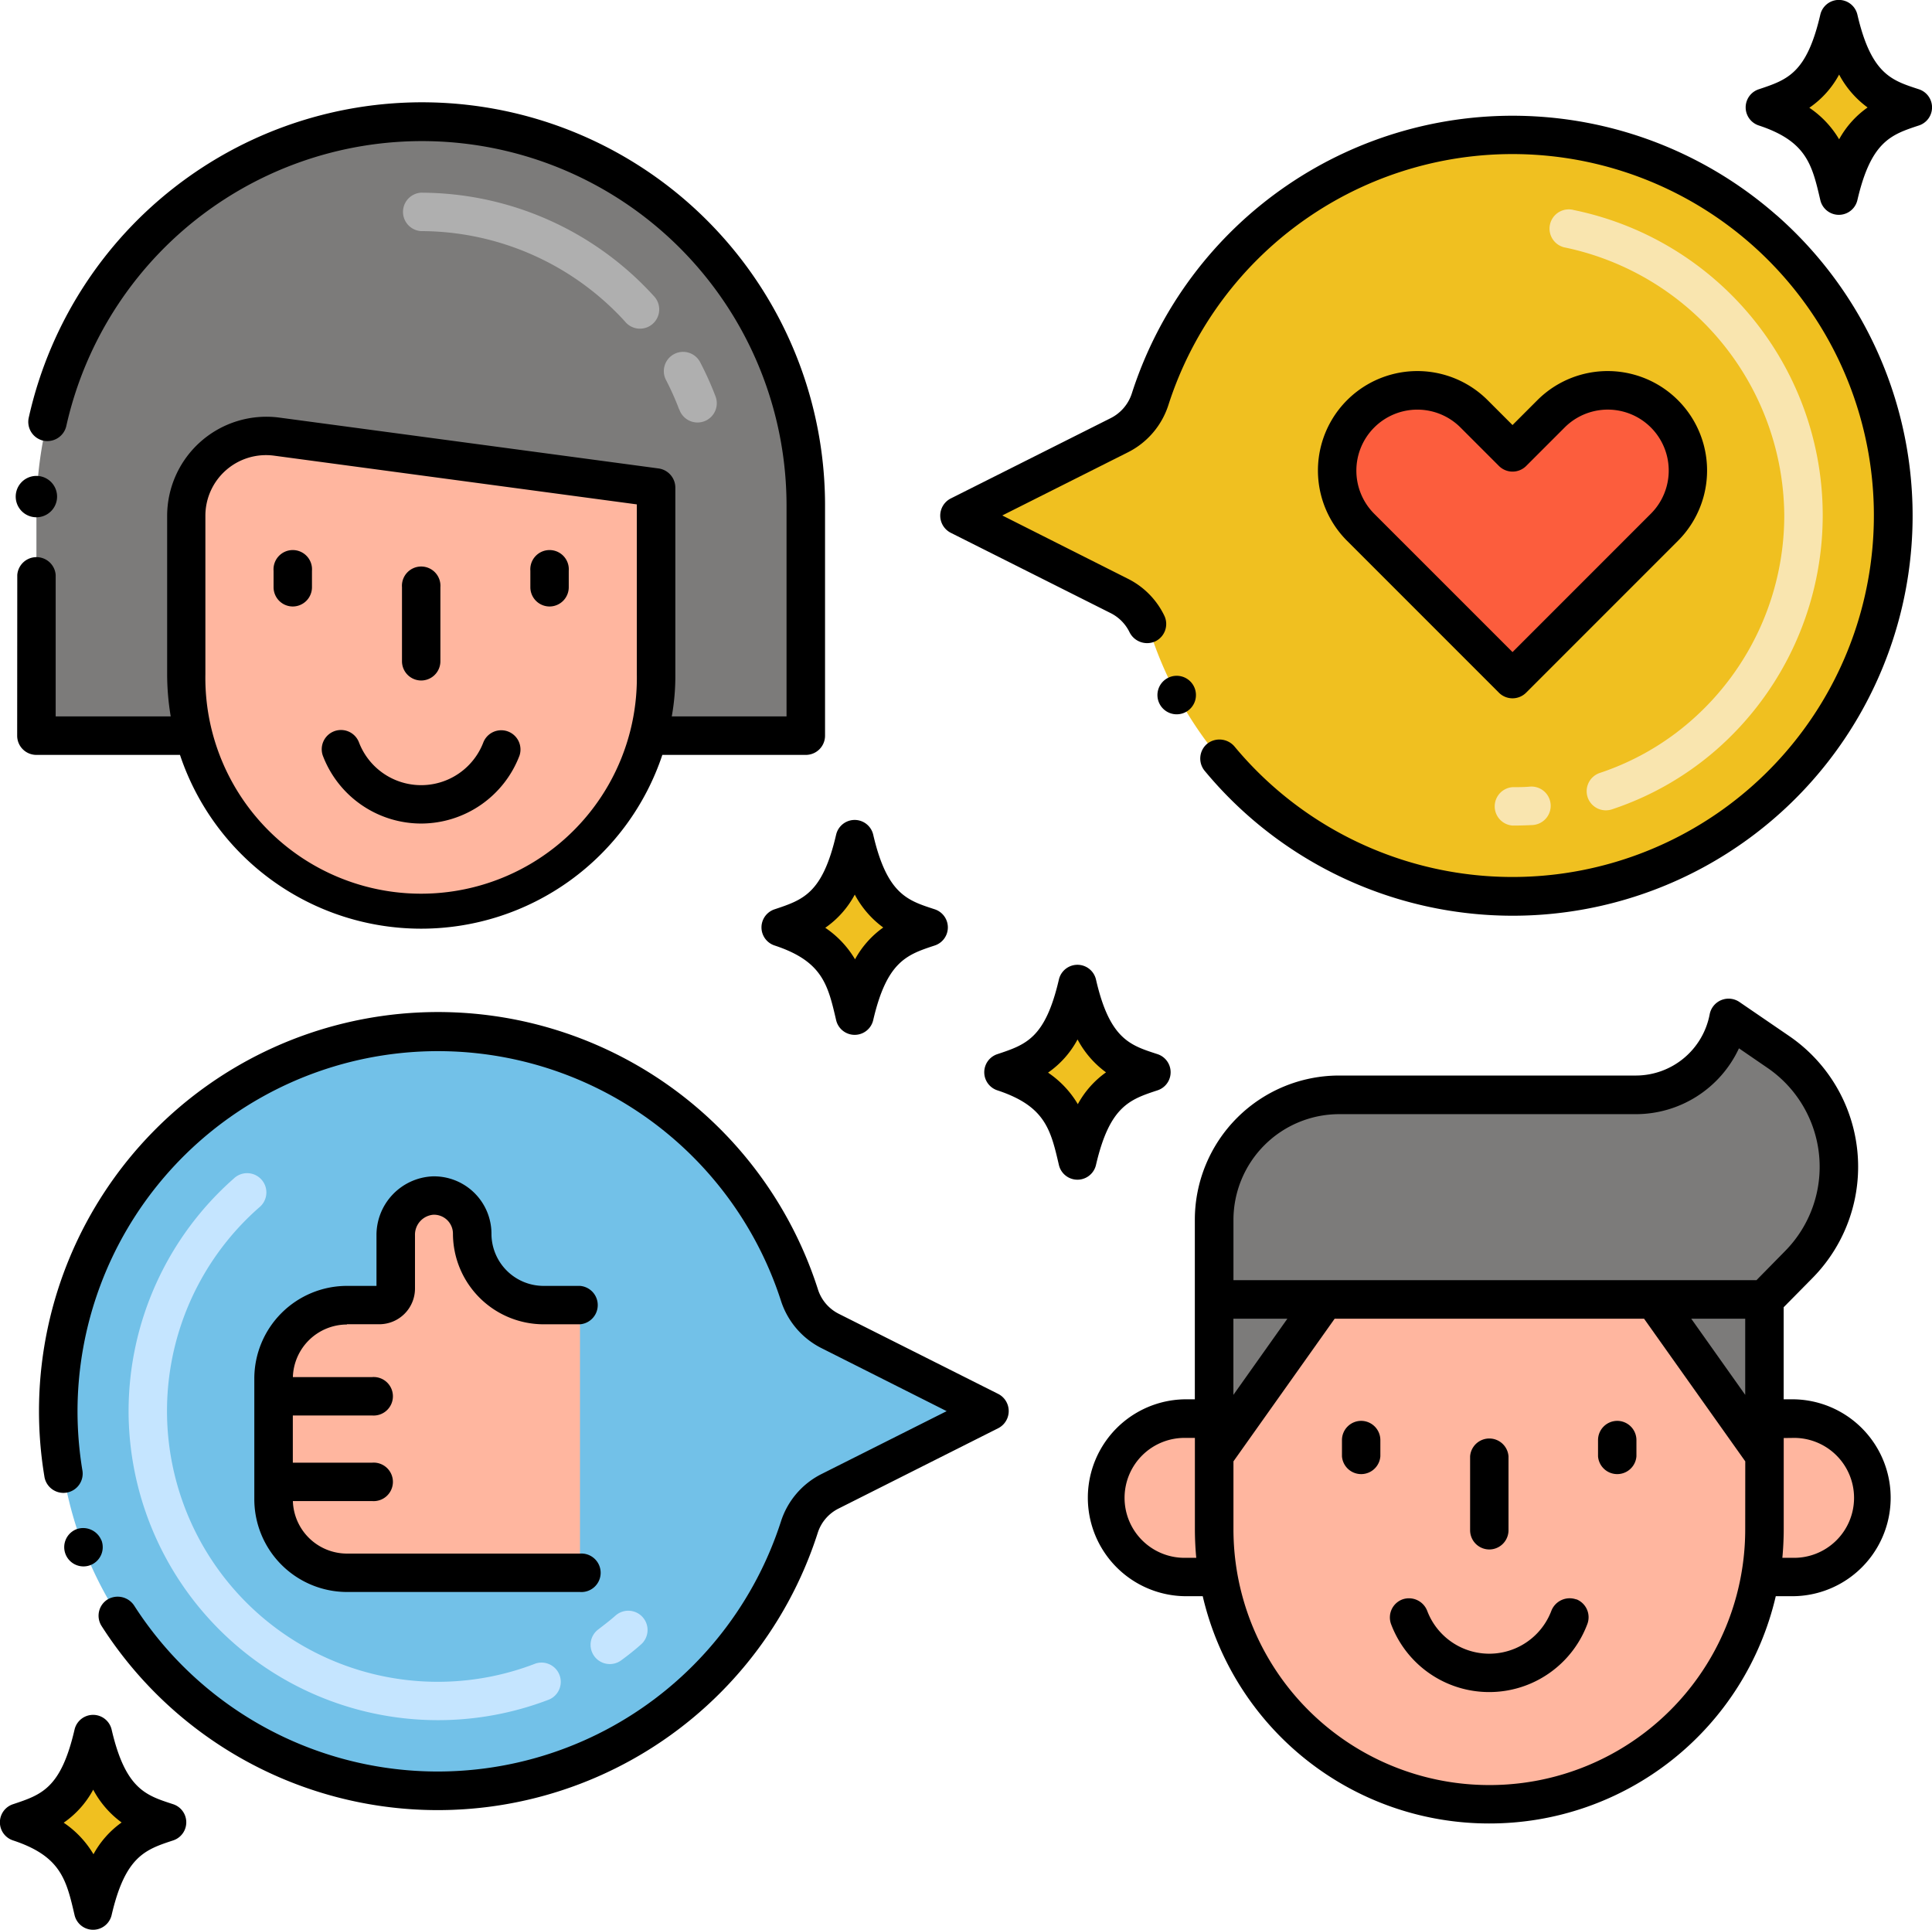
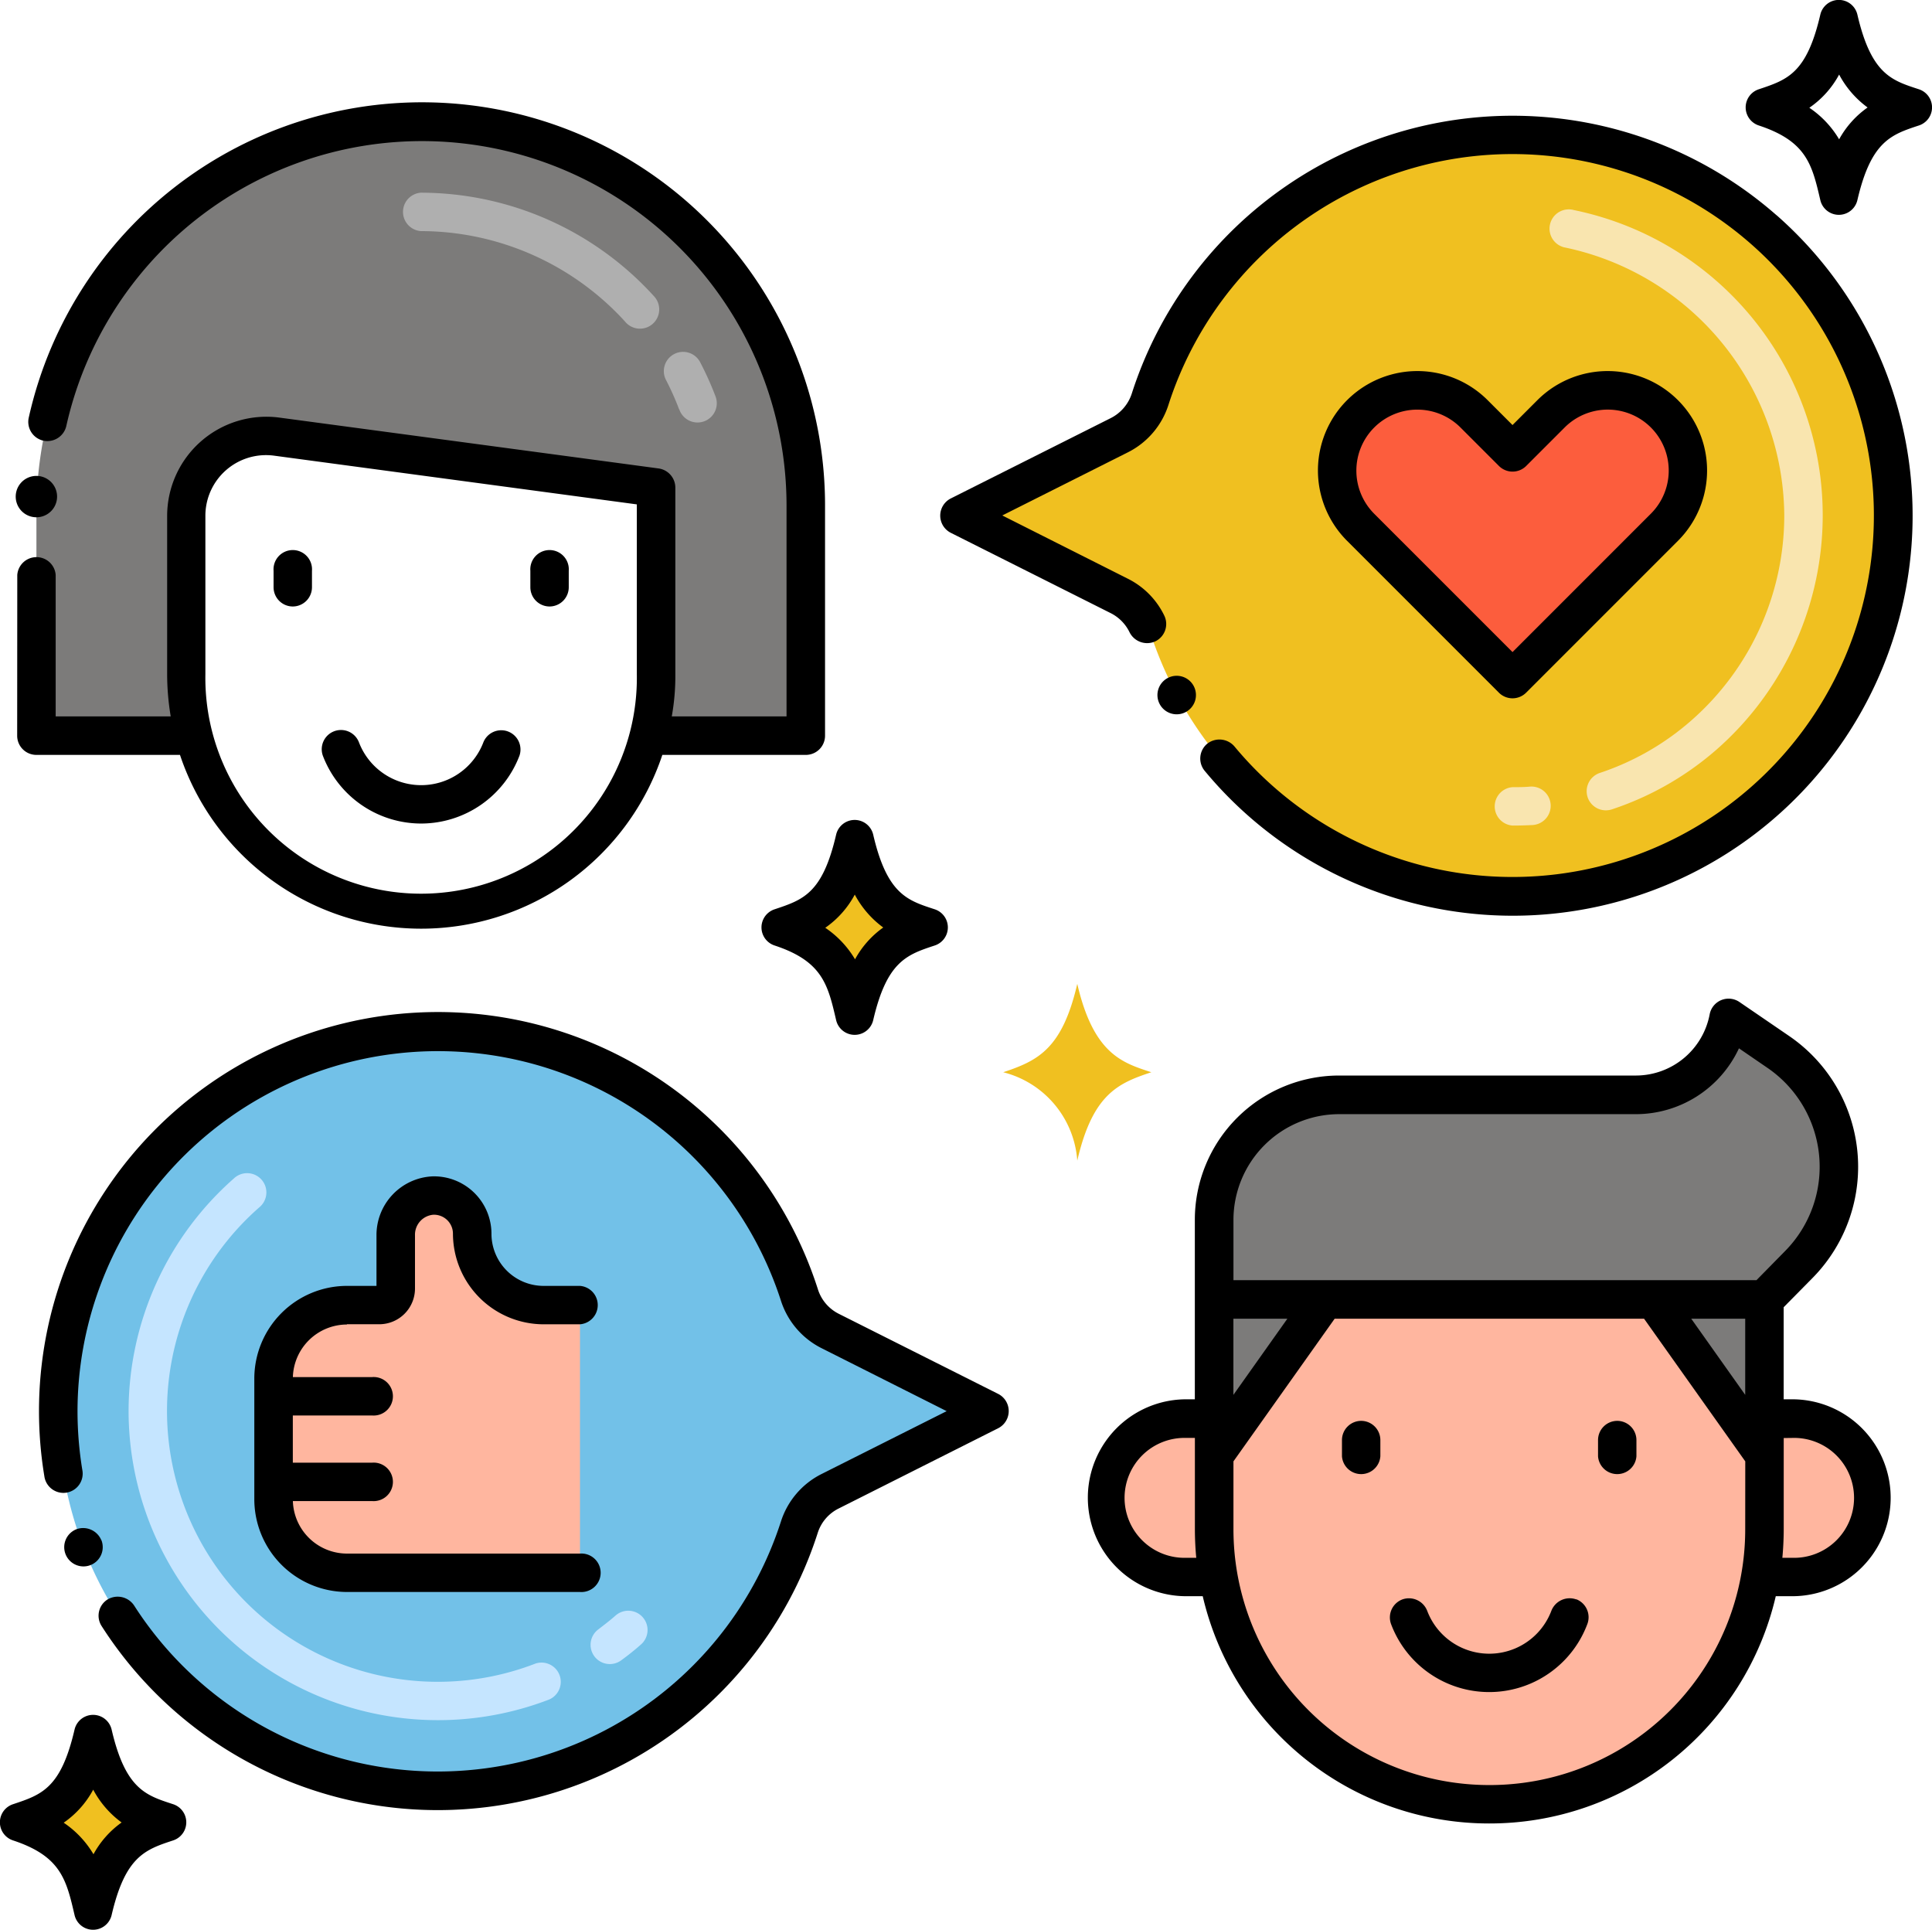
<svg xmlns="http://www.w3.org/2000/svg" width="35.219" height="35.172" viewBox="0 0 35.219 35.172">
  <g id="testimonials" transform="translate(-2.515 -2.679)">
    <path id="Path_2426" data-name="Path 2426" d="M160.266,175.066a1.441,1.441,0,0,1-1.443,1.443h-.584a5.015,5.015,0,0,1-9.878,0h-.584a1.443,1.443,0,0,1,0-2.887h.507v.667l2.014-2.839h6l2.014,2.839v-.667h.507a1.442,1.442,0,0,1,1.443,1.444Z" transform="translate(-123.638 -145.088)" fill="#ffb69f" />
    <path id="Path_2427" data-name="Path 2427" d="M141.819,32.366a6.939,6.939,0,1,0-11.186-7.335,1.112,1.112,0,0,1-.558.656l-2.918,1.467,2.918,1.467a1.113,1.113,0,0,1,.558.657,6.95,6.95,0,0,0,11.186,3.089Z" transform="translate(-107.151 -15.076)" fill="#f0c020" />
    <path id="Path_2428" data-name="Path 2428" d="M21.272,25.534V29.7H18.4a4.217,4.217,0,0,0,.148-1.115V25.183l-6.927-.93A1.454,1.454,0,0,0,9.977,25.7V28.59a4.322,4.322,0,0,0,.148,1.115H7.247V25.691a7.12,7.12,0,0,1,6.91-7.172,7.01,7.01,0,0,1,7.115,7.015Z" transform="translate(-4.068 -13.617)" fill="#7c7b7a" />
-     <path id="Path_2429" data-name="Path 2429" d="M28.341,59.31A1.454,1.454,0,0,0,26.7,60.752v2.895a4.284,4.284,0,0,0,8.42,1.115,4.217,4.217,0,0,0,.148-1.115V60.24Z" transform="translate(-20.791 -48.674)" fill="#ffb69f" />
    <path id="Path_2430" data-name="Path 2430" d="M170.517,135.514l-.908-.622a1.722,1.722,0,0,1-1.691,1.4h-5.411a2.278,2.278,0,0,0-2.277,2.277v4.291l2.014-2.839h6l2.014,2.839v-2.84l.627-.636a2.536,2.536,0,0,0-.372-3.872Z" transform="translate(-135.583 -113.66)" fill="#7c7b7a" />
    <path id="Path_2431" data-name="Path 2431" d="M12.43,138.35a6.922,6.922,0,1,0,11.159,7.318,1.11,1.11,0,0,1,.557-.655l2.911-1.463-2.911-1.463a1.11,1.11,0,0,1-.557-.655A6.922,6.922,0,0,0,12.43,138.35Z" transform="translate(-6.501 -115.153)" fill="#72c1e8" />
    <g id="Group_754" data-name="Group 754" transform="translate(2.861 3.025)">
      <path id="Path_2432" data-name="Path 2432" d="M7.684,229.5c-.517-.171-1.051-.32-1.35-1.611-.276,1.189-.718,1.4-1.35,1.611a1.793,1.793,0,0,1,1.35,1.611C6.616,229.893,7.083,229.7,7.684,229.5Z" transform="translate(-4.983 -196.631)" fill="#f0c020" />
      <path id="Path_2433" data-name="Path 2433" d="M106.623,113.264c-.517-.171-1.051-.32-1.35-1.611-.276,1.189-.718,1.4-1.35,1.611a1.794,1.794,0,0,1,1.35,1.611C105.555,113.658,106.022,113.463,106.623,113.264Z" transform="translate(-90.038 -96.707)" fill="#f0c020" />
      <path id="Path_2434" data-name="Path 2434" d="M135.534,132.077c-.517-.171-1.051-.32-1.35-1.611-.276,1.189-.718,1.4-1.35,1.611a1.793,1.793,0,0,1,1.35,1.611C134.466,132.47,134.933,132.276,135.534,132.077Z" transform="translate(-114.892 -112.88)" fill="#f0c020" />
-       <path id="Path_2435" data-name="Path 2435" d="M234.473,6.756c-.517-.171-1.051-.32-1.35-1.611-.276,1.189-.718,1.4-1.35,1.611a1.793,1.793,0,0,1,1.35,1.611C233.4,7.15,233.872,6.955,234.473,6.756Z" transform="translate(-199.947 -5.145)" fill="#f0c020" />
    </g>
    <path id="Path_2436" data-name="Path 2436" d="M39.39,159.944h.589a.3.3,0,0,0,.3-.3v-.971a.716.716,0,0,1,.676-.726.7.7,0,0,1,.718.7,1.3,1.3,0,0,0,1.3,1.3h.664v4.881H39.39a1.339,1.339,0,0,1-1.339-1.339v-2.2a1.339,1.339,0,0,1,1.339-1.339Z" transform="translate(-30.549 -133.479)" fill="#ffb69f" />
    <path id="Path_2437" data-name="Path 2437" d="M182.188,55.873l-2.768,2.768-2.768-2.768a1.462,1.462,0,1,1,2.067-2.067l.7.7.7-.7a1.461,1.461,0,1,1,2.066,2.067Z" transform="translate(-149.333 -43.585)" fill="#fc5d3d" />
    <path id="Path_2438" data-name="Path 2438" d="M196.851,41.121a.351.351,0,0,1,0-.7c.1,0,.206,0,.308-.009a.351.351,0,1,1,.042.7C197.085,41.118,196.967,41.121,196.851,41.121Zm1.37-.515a.351.351,0,0,1,.221-.444,4.84,4.84,0,0,0,1.677-.964,4.97,4.97,0,0,0,1.686-3.724,5.026,5.026,0,0,0-3.988-4.887.351.351,0,1,1,.154-.684,5.679,5.679,0,0,1,2.612,9.822,5.54,5.54,0,0,1-1.918,1.1.351.351,0,0,1-.445-.221Z" transform="translate(-166.764 -23.395)" fill="#f9e5af" />
    <path id="Path_2439" data-name="Path 2439" d="M59.742,31.622a5.011,5.011,0,0,0-.236-.53.351.351,0,1,1,.623-.323,5.688,5.688,0,0,1,.27.6.351.351,0,1,1-.656.248Zm-.984-1.6a5.046,5.046,0,0,0-3.726-1.652.351.351,0,0,1,0-.7,5.748,5.748,0,0,1,4.246,1.882.351.351,0,1,1-.519.472Z" transform="translate(-44.846 -21.479)" fill="#afafaf" />
    <path id="Path_2440" data-name="Path 2440" d="M19.22,159.456a5.655,5.655,0,0,1,1.918-4.238.351.351,0,1,1,.464.526,4.936,4.936,0,0,0,5.037,8.314.351.351,0,0,1,.25.655,5.641,5.641,0,0,1-7.669-5.258Zm8.49,4.469a.351.351,0,0,1,.075-.491c.1-.077.208-.159.306-.245a.351.351,0,1,1,.461.529c-.112.1-.231.193-.351.281A.351.351,0,0,1,27.71,163.925Z" transform="translate(-14.361 -131.059)" fill="#c5e5ff" />
    <path id="Path_2441" data-name="Path 2441" d="M3.874,229.066a.347.347,0,0,0,.676,0c.249-1.072.615-1.193,1.121-1.36a.347.347,0,0,0,0-.66c-.487-.16-.867-.264-1.121-1.36a.347.347,0,0,0-.676,0c-.249,1.072-.6,1.186-1.121,1.36a.347.347,0,0,0,0,.66c.872.288.971.715,1.121,1.36Zm.339-2.287a1.77,1.77,0,0,0,.519.6,1.718,1.718,0,0,0-.513.579,1.8,1.8,0,0,0-.543-.575,1.72,1.72,0,0,0,.537-.6Z" transform="translate(0 -191.483)" />
    <path id="Path_2442" data-name="Path 2442" d="M104.606,110.815c-.487-.16-.867-.264-1.121-1.36a.347.347,0,0,0-.676,0c-.249,1.072-.6,1.186-1.121,1.36a.347.347,0,0,0,0,.66c.873.288.971.715,1.121,1.36a.347.347,0,0,0,.676,0c.249-1.072.615-1.193,1.121-1.36a.347.347,0,0,0,0-.66Zm-1.452.912a1.8,1.8,0,0,0-.543-.575,1.721,1.721,0,0,0,.538-.605,1.77,1.77,0,0,0,.519.6,1.717,1.717,0,0,0-.514.579Z" transform="translate(-85.052 -91.563)" />
-     <path id="Path_2443" data-name="Path 2443" d="M132.4,128.267a.347.347,0,0,0-.676,0c-.249,1.072-.6,1.186-1.121,1.36a.347.347,0,0,0,0,.66c.872.288.971.715,1.121,1.36a.347.347,0,0,0,.676,0c.249-1.072.615-1.193,1.121-1.36a.347.347,0,0,0,0-.66C133.031,129.467,132.651,129.363,132.4,128.267Zm-.331,2.272a1.8,1.8,0,0,0-.543-.575,1.721,1.721,0,0,0,.538-.605,1.77,1.77,0,0,0,.519.6,1.716,1.716,0,0,0-.514.58Z" transform="translate(-109.906 -107.735)" />
    <path id="Path_2444" data-name="Path 2444" d="M232.454,4.306c-.487-.16-.867-.264-1.121-1.36a.347.347,0,0,0-.676,0c-.249,1.072-.6,1.186-1.121,1.36a.347.347,0,0,0,0,.66c.872.288.971.715,1.121,1.36a.347.347,0,0,0,.676,0c.249-1.072.615-1.193,1.121-1.36a.347.347,0,0,0,0-.66ZM231,5.218a1.8,1.8,0,0,0-.543-.575A1.72,1.72,0,0,0,231,4.038a1.772,1.772,0,0,0,.519.6A1.718,1.718,0,0,0,231,5.218Z" transform="translate(-194.959 0)" />
    <path id="Path_2445" data-name="Path 2445" d="M153.06,90.488a.351.351,0,1,0,.474.145A.351.351,0,0,0,153.06,90.488Z" transform="translate(-129.259 -75.451)" />
    <path id="Path_2446" data-name="Path 2446" d="M139.905,19.528a7.29,7.29,0,0,0-11.752,3.246.765.765,0,0,1-.382.45l-2.919,1.466a.351.351,0,0,0,0,.626l2.919,1.466a.762.762,0,0,1,.341.349.358.358,0,0,0,.469.163.351.351,0,0,0,.163-.469,1.462,1.462,0,0,0-.658-.669L125.791,25l2.294-1.153a1.465,1.465,0,0,0,.735-.863,6.588,6.588,0,1,1,1.2,6.222.361.361,0,0,0-.494-.045.351.351,0,0,0-.045.494,7.29,7.29,0,1,0,10.422-10.13Z" transform="translate(-105.005 -12.926)" />
    <path id="Path_2447" data-name="Path 2447" d="M4.75,27.565a.35.35,0,0,0,.351.351H7.718a4.635,4.635,0,0,0,8.793,0h2.615a.35.35,0,0,0,.351-.351V23.394A7.346,7.346,0,0,0,4.962,21.765a.351.351,0,0,0,.258.422.354.354,0,0,0,.424-.258,6.645,6.645,0,0,1,13.131,1.465v3.82H16.683a4.155,4.155,0,0,0,.065-.764V23.044a.354.354,0,0,0-.3-.348c-.1-.014-6.841-.918-6.944-.931a1.809,1.809,0,0,0-2.02,1.791V26.45a4.69,4.69,0,0,0,.065.764H5.452V24.636a.351.351,0,0,0-.7,0Zm3.431-4.009a1.105,1.105,0,0,1,1.244-1.095l6.621.889v3.1a3.933,3.933,0,1,1-7.865,0Z" transform="translate(-1.922 -11.478)" />
    <path id="Path_2448" data-name="Path 2448" d="M5.15,65.252a.377.377,0,1,0-.015,0Z" transform="translate(-1.964 -53.145)" />
    <path id="Path_2449" data-name="Path 2449" d="M46.108,99.138A1.922,1.922,0,0,0,47.9,97.9a.351.351,0,0,0-.657-.246,1.214,1.214,0,0,1-2.271,0,.351.351,0,0,0-.658.244A1.919,1.919,0,0,0,46.108,99.138Z" transform="translate(-35.915 -81.449)" />
    <path id="Path_2450" data-name="Path 2450" d="M38.4,75.338a.351.351,0,0,0,.351-.351v-.3a.351.351,0,1,0-.7,0v.3A.351.351,0,0,0,38.4,75.338Z" transform="translate(-30.549 -61.605)" />
    <path id="Path_2451" data-name="Path 2451" d="M71.751,75.338a.351.351,0,0,0,.351-.351v-.3a.351.351,0,1,0-.7,0v.3A.351.351,0,0,0,71.751,75.338Z" transform="translate(-59.219 -61.605)" />
-     <path id="Path_2452" data-name="Path 2452" d="M55.076,78.5a.351.351,0,0,0,.351-.351V76.8a.351.351,0,1,0-.7,0v1.351A.351.351,0,0,0,55.076,78.5Z" transform="translate(-44.884 -63.418)" />
    <path id="Path_2453" data-name="Path 2453" d="M157.042,137.483a2.887,2.887,0,0,0-.424-4.409l-.908-.621a.351.351,0,0,0-.543.225,1.371,1.371,0,0,1-1.346,1.115H148.41a2.631,2.631,0,0,0-2.628,2.627v3.274h-.156a1.794,1.794,0,1,0,0,3.589h.3a5.358,5.358,0,0,0,5.22,4.142h0a5.355,5.355,0,0,0,5.226-4.142h.3a1.794,1.794,0,1,0,0-3.589h-.156v-1.678Zm-11.415,5.1a1.093,1.093,0,1,1,0-2.185h.156v1.662c0,.177.01.372.025.523Zm.858-4.358h.984l-.984,1.388Zm9.33,3.835a4.659,4.659,0,0,1-4.667,4.665h0a4.663,4.663,0,0,1-4.662-4.665v-1.235l1.845-2.6h5.64l1.845,2.6Zm0-2.447-.984-1.388h.984Zm.858.785a1.093,1.093,0,1,1,0,2.185h-.181c.015-.153.025-.349.025-.523V140.4Zm-.653-2.875h-9.534v-1.1a1.929,1.929,0,0,1,1.926-1.926h5.411a2.074,2.074,0,0,0,1.878-1.2l.522.358a2.185,2.185,0,0,1,.32,3.336Z" transform="translate(-121.486 -111.511)" />
    <path id="Path_2454" data-name="Path 2454" d="M186.462,210.285a.358.358,0,0,0-.452.206,1.21,1.21,0,0,1-2.265,0,.357.357,0,0,0-.45-.206.351.351,0,0,0-.208.45h0a1.911,1.911,0,0,0,3.578,0,.352.352,0,0,0-.2-.452Z" transform="translate(-155.214 -178.455)" />
    <path id="Path_2455" data-name="Path 2455" d="M177.191,187.225a.351.351,0,0,0-.351.351v.295a.351.351,0,0,0,.7,0v-.295A.351.351,0,0,0,177.191,187.225Z" transform="translate(-149.862 -158.649)" />
    <path id="Path_2456" data-name="Path 2456" d="M210.458,187.225a.351.351,0,0,0-.351.351v.295a.351.351,0,0,0,.7,0v-.295A.351.351,0,0,0,210.458,187.225Z" transform="translate(-178.461 -158.649)" />
-     <path id="Path_2457" data-name="Path 2457" d="M193.825,191.381a.351.351,0,0,0,.351-.351v-1.347a.351.351,0,0,0-.7,0v1.347A.351.351,0,0,0,193.825,191.381Z" transform="translate(-164.162 -160.461)" />
    <path id="Path_2458" data-name="Path 2458" d="M21.772,139.18a7.273,7.273,0,0,0-14.1,3.41.351.351,0,1,0,.692-.115,6.662,6.662,0,0,1-.087-1.069A6.571,6.571,0,0,1,21.1,139.394a1.469,1.469,0,0,0,.734.862l2.287,1.151-2.287,1.149a1.469,1.469,0,0,0-.734.862,6.574,6.574,0,0,1-11.792,1.53.36.36,0,0,0-.486-.107.349.349,0,0,0-.105.484,7.274,7.274,0,0,0,13.052-1.694.749.749,0,0,1,.38-.448l2.91-1.464a.351.351,0,0,0,0-.627l-2.91-1.462A.752.752,0,0,1,21.772,139.18Z" transform="translate(-4.349 -113.008)" />
    <path id="Path_2459" data-name="Path 2459" d="M11.522,201.361s0,0,0,0a.359.359,0,0,0-.453-.2.351.351,0,1,0,.455.2Z" transform="translate(-7.16 -170.61)" />
    <path id="Path_2460" data-name="Path 2460" d="M37.24,158.145h.589a.651.651,0,0,0,.651-.65v-.971a.365.365,0,0,1,.335-.375.346.346,0,0,1,.357.346,1.655,1.655,0,0,0,1.659,1.651h.656a.351.351,0,0,0,0-.7h-.664a.951.951,0,0,1-.949-.949,1.047,1.047,0,0,0-1.08-1.047,1.071,1.071,0,0,0-1.016,1.076v.92H37.24a1.691,1.691,0,0,0-1.689,1.689v2.2a1.692,1.692,0,0,0,1.686,1.69h4.25a.351.351,0,1,0,0-.7H37.24a.988.988,0,0,1-.986-.957H37.7a.351.351,0,1,0,0-.7H36.253v-.86H37.7a.351.351,0,1,0,0-.7H36.254a.988.988,0,0,1,.986-.958Z" transform="translate(-28.4 -131.33)" />
    <path id="Path_2461" data-name="Path 2461" d="M177.519,56.74l2.768-2.768a1.812,1.812,0,1,0-2.563-2.563l-.453.453-.453-.453a1.812,1.812,0,0,0-2.563,2.563l2.768,2.768A.351.351,0,0,0,177.519,56.74Zm-2.768-4.834a1.112,1.112,0,0,1,1.571,0l.7.7a.351.351,0,0,0,.5,0l.7-.7a1.111,1.111,0,1,1,1.571,1.572L177.271,56l-2.52-2.52A1.112,1.112,0,0,1,174.751,51.906Z" transform="translate(-147.184 -41.436)" />
  </g>
</svg>